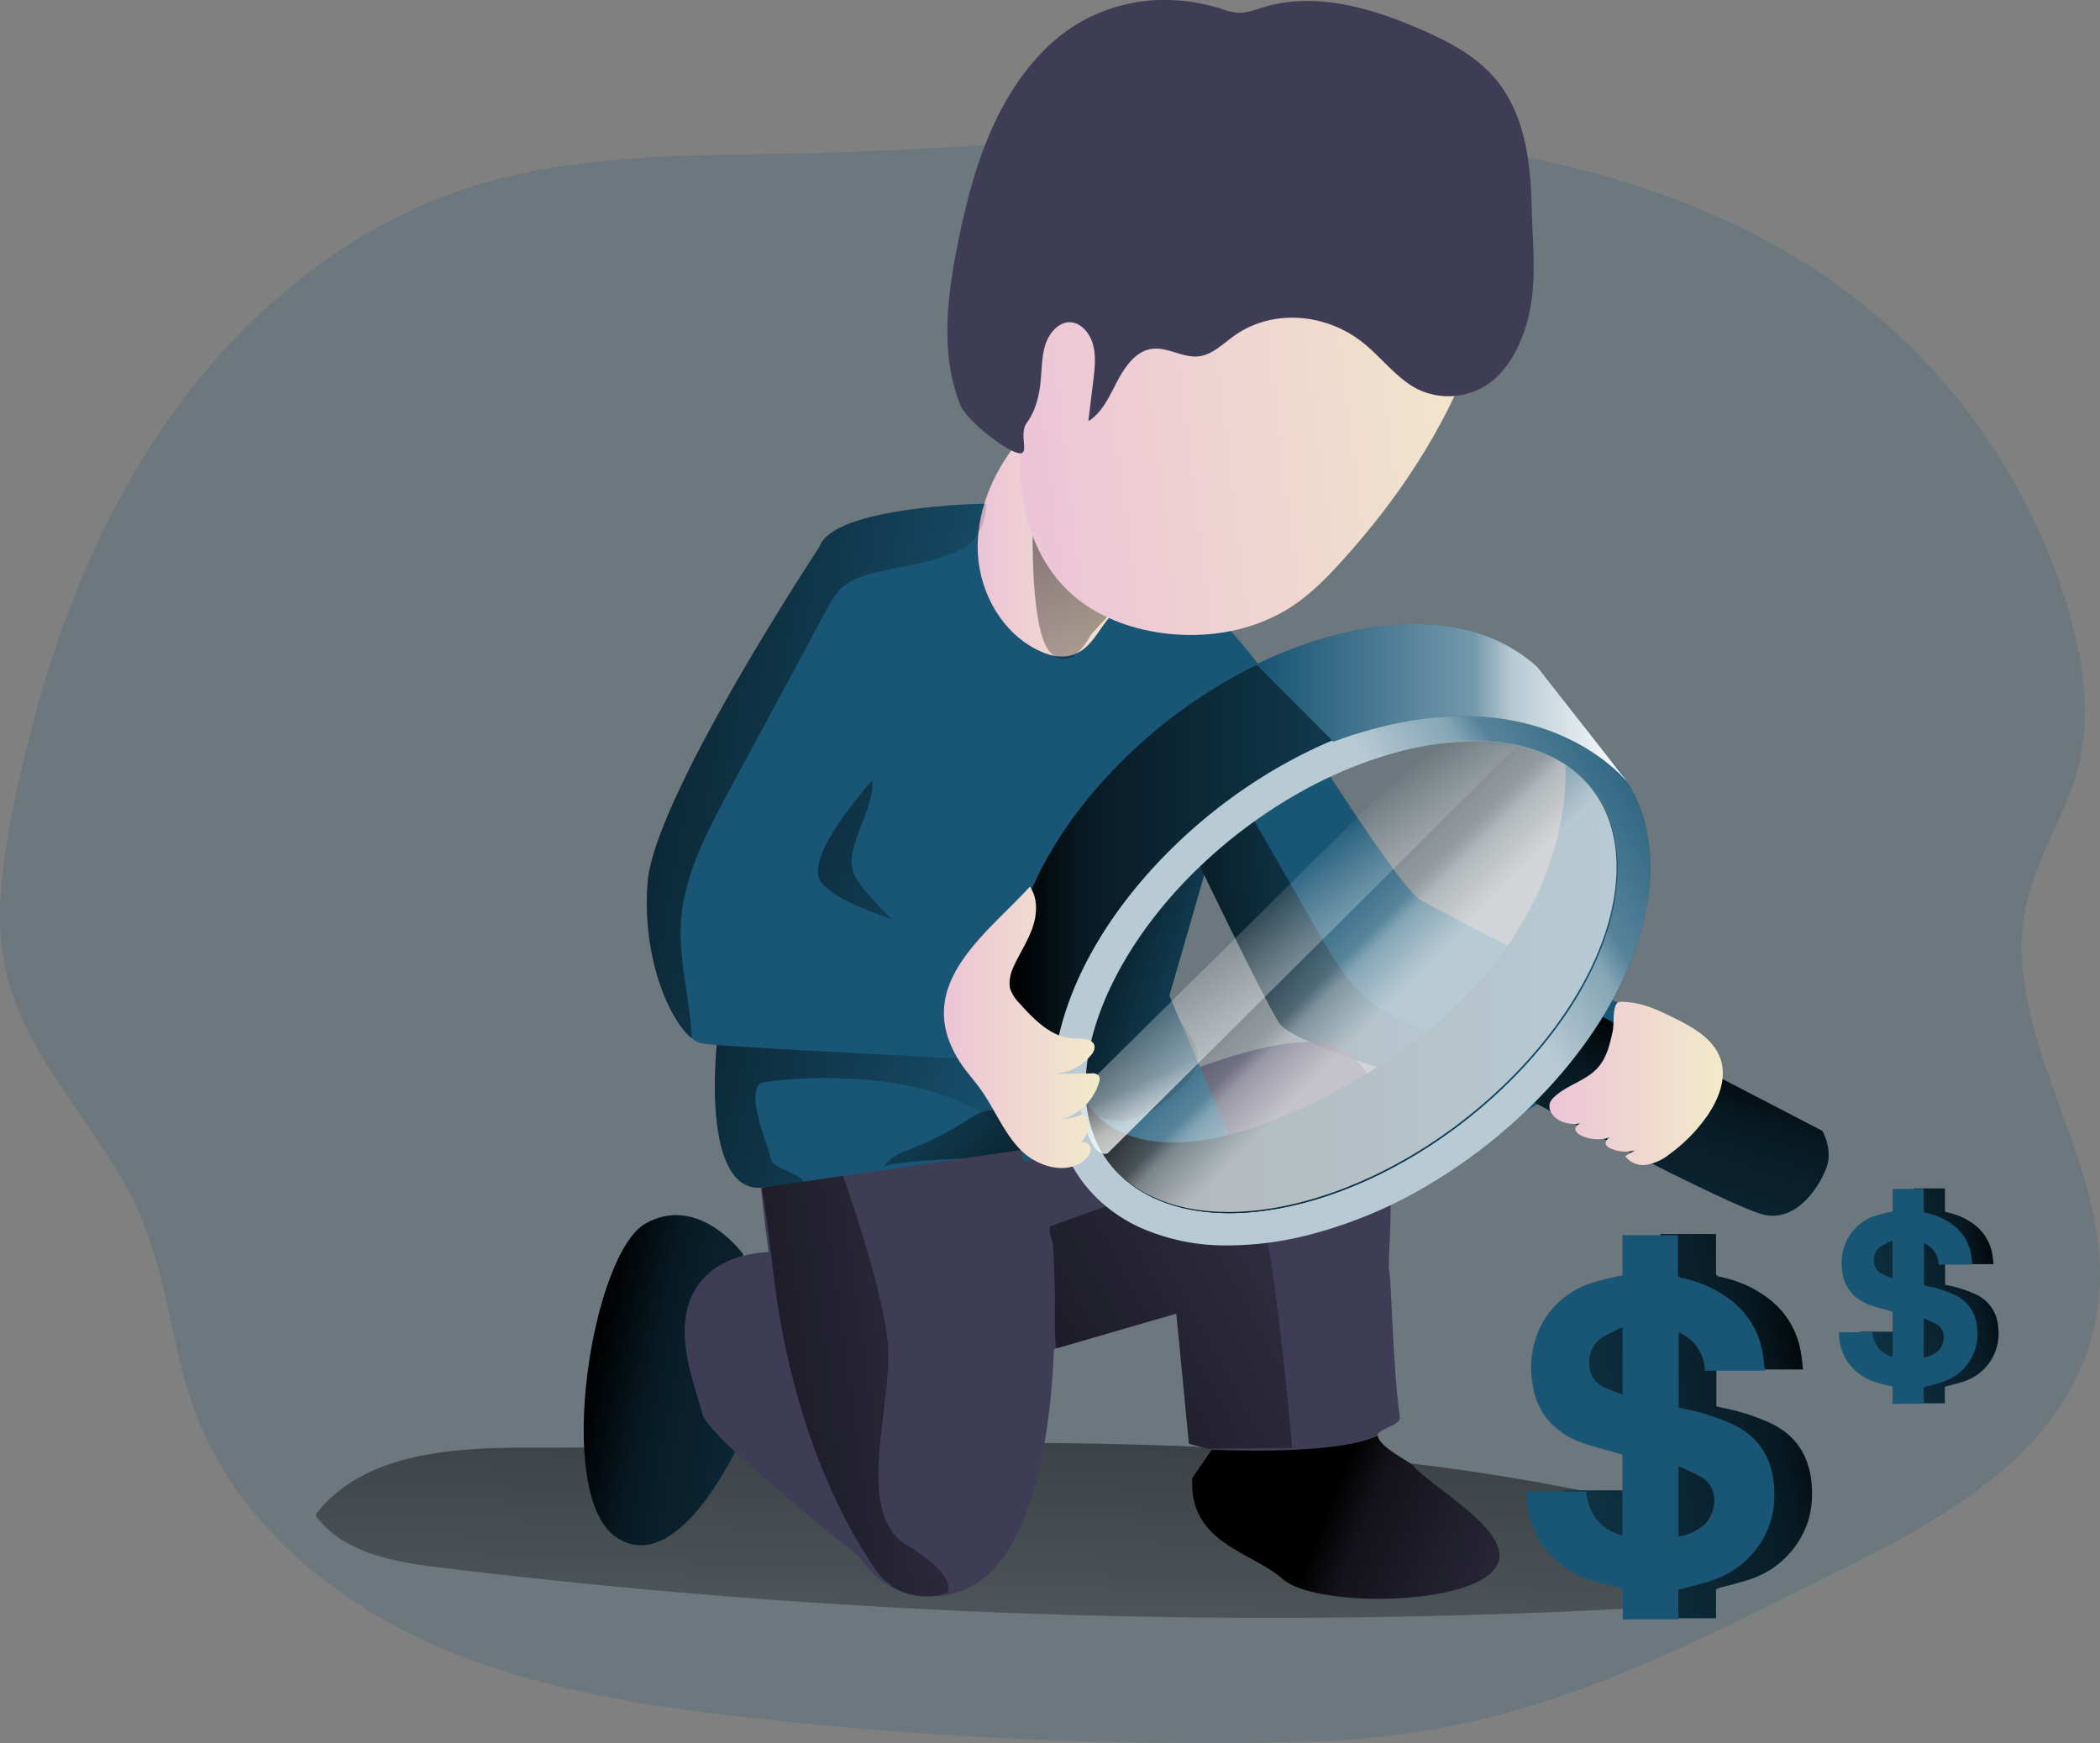
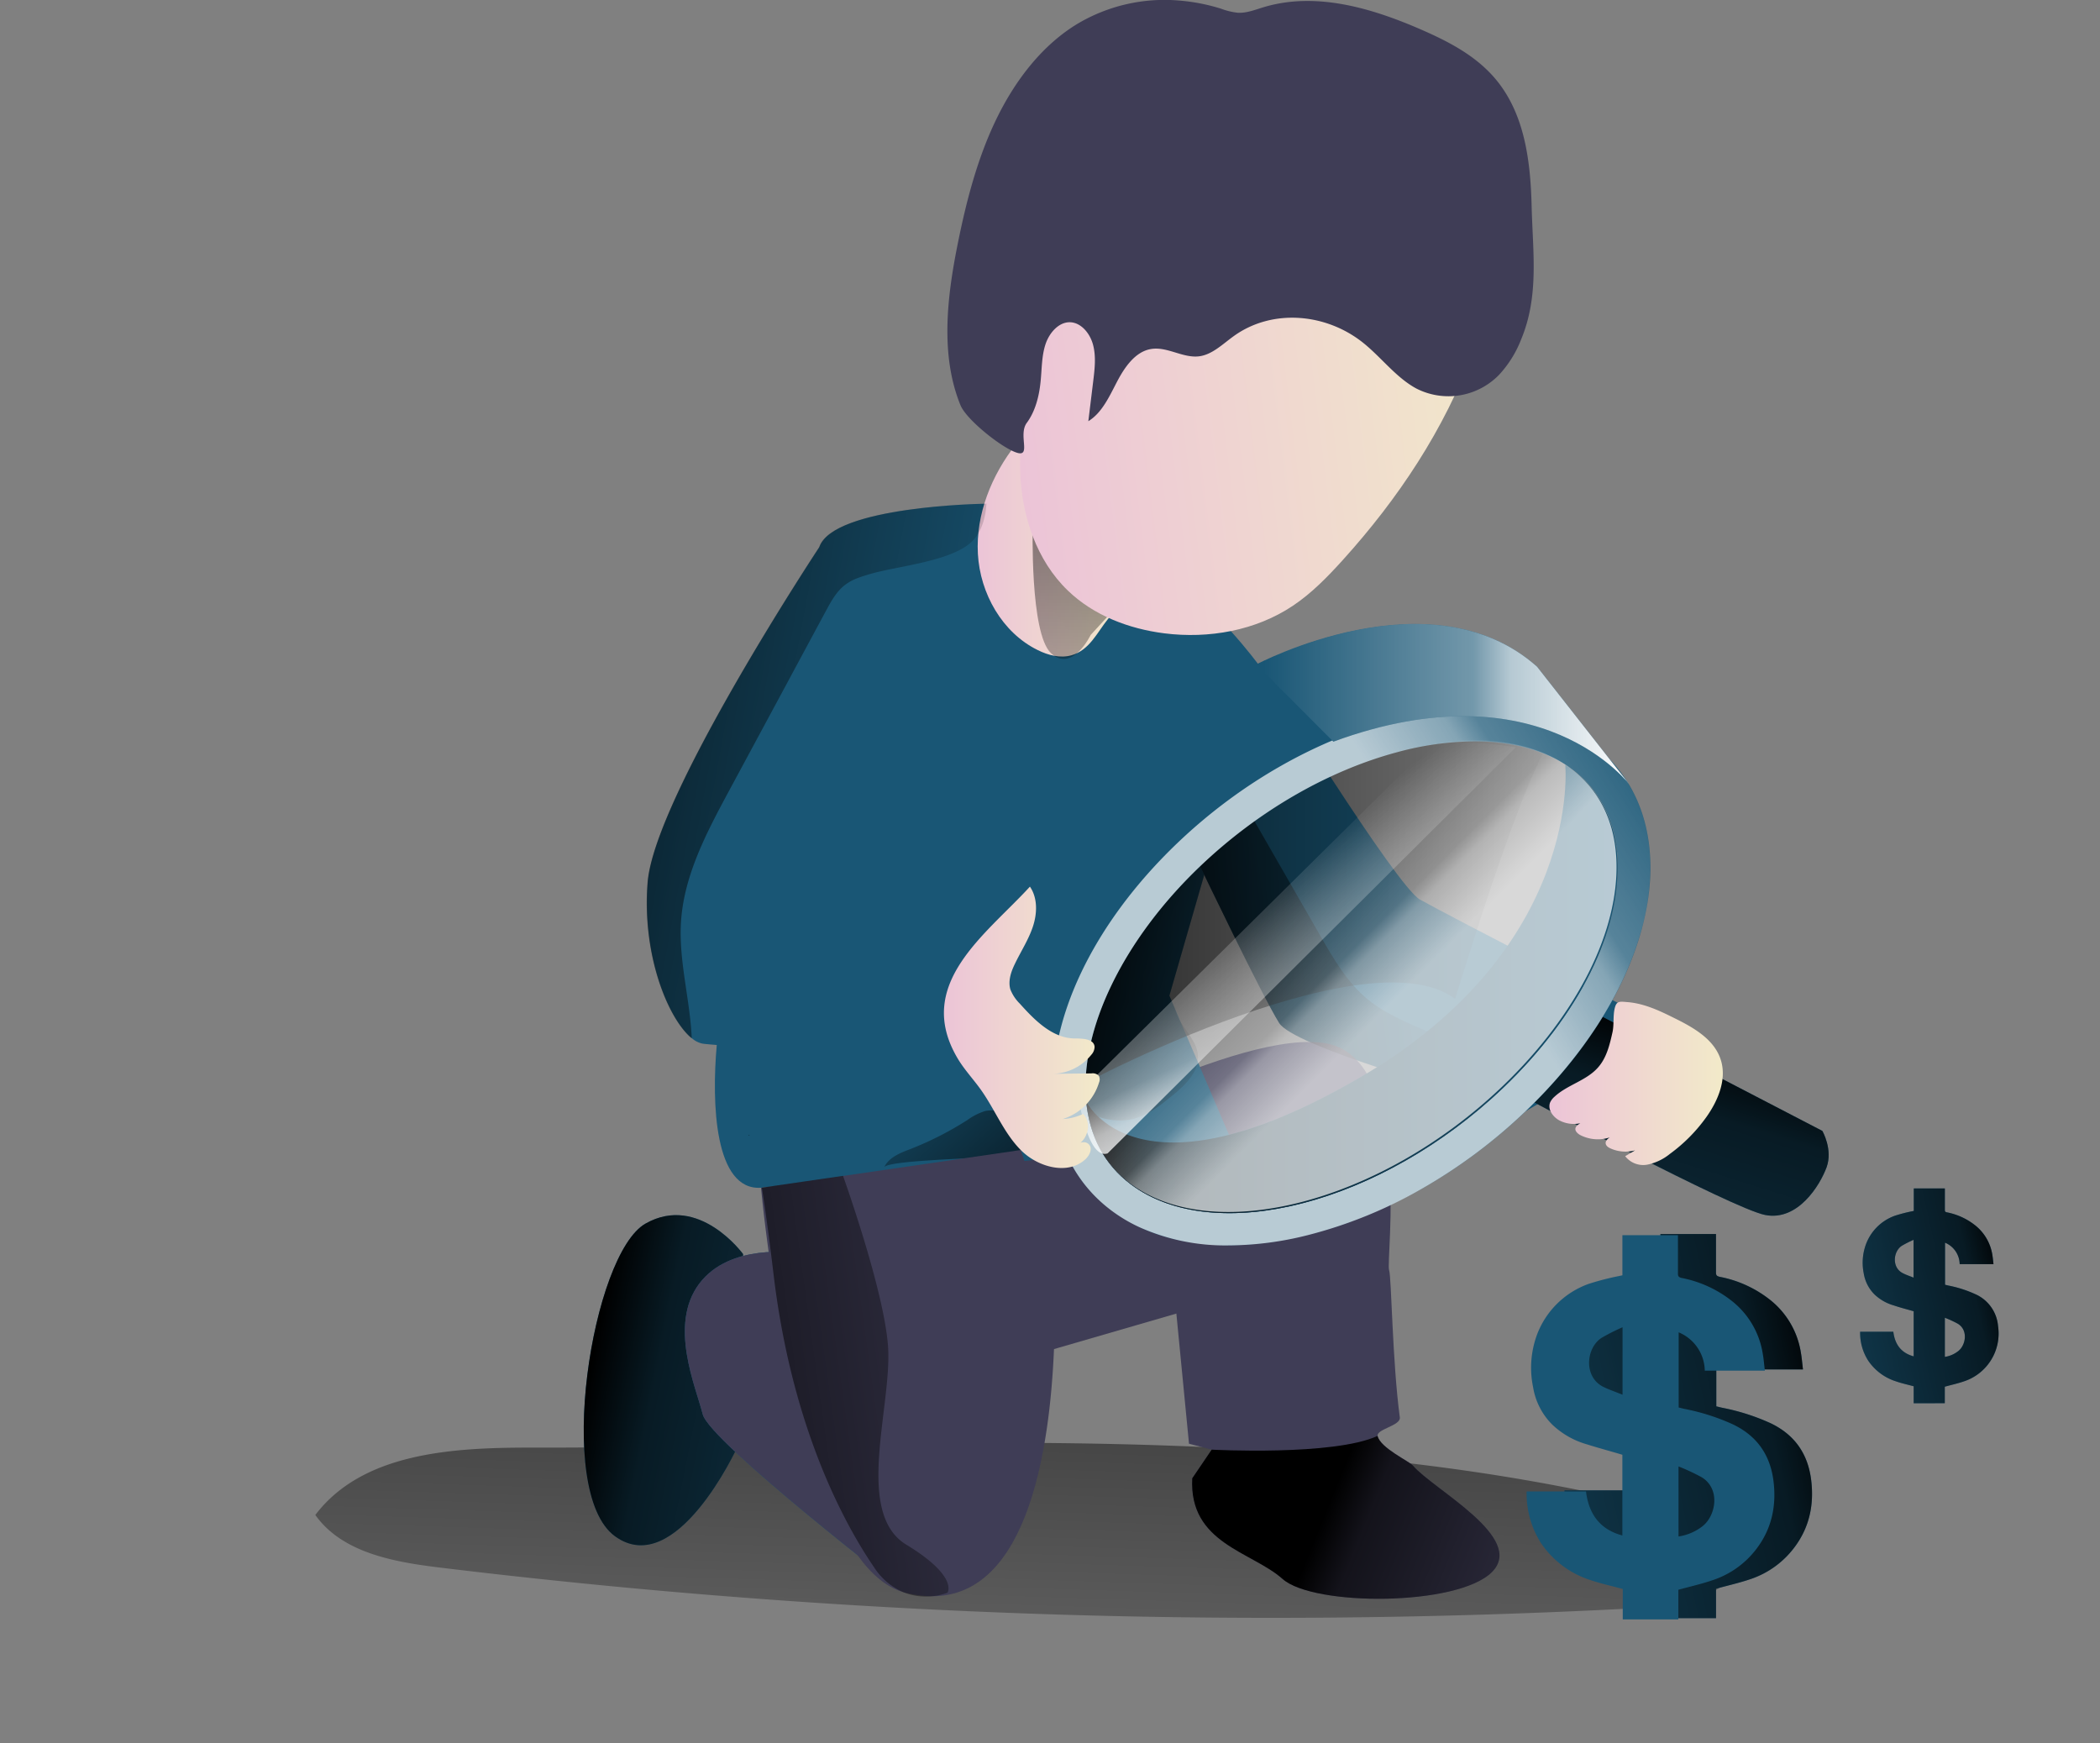
<svg xmlns="http://www.w3.org/2000/svg" xmlns:xlink="http://www.w3.org/1999/xlink" id="Layer_1" data-name="Layer 1" width="586.78" height="487.04" viewBox="0 0 586.78 487.04">
  <rect x="0" y="0" width="586.78" height="487.04" fill="#808080" stroke="none" />
  <defs>
    <linearGradient id="linear-gradient" x1="292.76" y1="377.54" x2="285.08" y2="617.88" gradientUnits="userSpaceOnUse">
      <stop offset="0.01" />
      <stop offset="0.13" stop-opacity="0.69" />
      <stop offset="1" stop-opacity="0" />
    </linearGradient>
    <linearGradient id="linear-gradient-2" x1="164.85" y1="459.98" x2="315.06" y2="490.03" xlink:href="#linear-gradient" />
    <linearGradient id="linear-gradient-3" x1="252.1" y1="493.8" x2="415.74" y2="404.73" xlink:href="#linear-gradient" />
    <linearGradient id="linear-gradient-4" x1="290.8" y1="423.95" x2="241.15" y2="370.26" xlink:href="#linear-gradient" />
    <linearGradient id="linear-gradient-5" x1="302.4" y1="333.51" x2="354.39" y2="349.7" xlink:href="#linear-gradient" />
    <linearGradient id="linear-gradient-6" x1="323.76" y1="348.62" x2="409.84" y2="338.4" xlink:href="#linear-gradient" />
    <linearGradient id="linear-gradient-7" x1="159.17" y1="332.52" x2="298.52" y2="369.59" xlink:href="#linear-gradient" />
    <linearGradient id="linear-gradient-8" x1="479.01" y1="366.35" x2="426.59" y2="532.54" xlink:href="#linear-gradient" />
    <linearGradient id="linear-gradient-9" x1="274.61" y1="230.62" x2="317.94" y2="230.62" gradientUnits="userSpaceOnUse">
      <stop offset="0" stop-color="#ecc4d7" />
      <stop offset="0.42" stop-color="#efd4d1" />
      <stop offset="1" stop-color="#f2eac9" />
    </linearGradient>
    <linearGradient id="linear-gradient-10" x1="308.15" y1="145.86" x2="302.24" y2="331.04" xlink:href="#linear-gradient" />
    <linearGradient id="linear-gradient-11" x1="280.96" y1="194.92" x2="424.41" y2="194.92" gradientTransform="translate(-18.12 36.05) rotate(-6.96)" xlink:href="#linear-gradient-9" />
    <linearGradient id="linear-gradient-12" x1="283.58" y1="319.76" x2="441.2" y2="319.76" xlink:href="#linear-gradient" />
    <linearGradient id="linear-gradient-13" x1="474.86" y1="291.57" x2="409.02" y2="332.8" gradientUnits="userSpaceOnUse">
      <stop offset="0.02" stop-color="#fff" stop-opacity="0" />
      <stop offset="0.58" stop-color="#fff" stop-opacity="0.39" />
      <stop offset="0.68" stop-color="#fff" stop-opacity="0.68" />
      <stop offset="1" stop-color="#fff" />
    </linearGradient>
    <linearGradient id="linear-gradient-14" x1="434.4" y1="381.23" x2="482.78" y2="381.23" xlink:href="#linear-gradient-9" />
    <linearGradient id="linear-gradient-15" x1="210.56" y1="395.72" x2="211.01" y2="395.72" xlink:href="#linear-gradient" />
    <linearGradient id="linear-gradient-16" x1="174.93" y1="476.24" x2="317.69" y2="456.22" xlink:href="#linear-gradient" />
    <linearGradient id="linear-gradient-17" x1="139.35" y1="276.01" x2="290.85" y2="304.13" xlink:href="#linear-gradient" />
    <linearGradient id="linear-gradient-18" x1="371.33" y1="499.35" x2="461.46" y2="535.79" xlink:href="#linear-gradient" />
    <linearGradient id="linear-gradient-19" x1="304.92" y1="354.85" x2="453.47" y2="354.85" xlink:href="#linear-gradient" />
    <linearGradient id="linear-gradient-20" x1="357.51" y1="329.92" x2="388.19" y2="360.61" xlink:href="#linear-gradient-13" />
    <linearGradient id="linear-gradient-21" x1="350.87" y1="310.47" x2="387.8" y2="390.48" xlink:href="#linear-gradient-13" />
    <linearGradient id="linear-gradient-22" x1="352.46" y1="275.45" x2="456.98" y2="275.45" xlink:href="#linear-gradient-13" />
    <linearGradient id="linear-gradient-23" x1="460.49" y1="266.57" x2="460.49" y2="266.57" xlink:href="#linear-gradient" />
    <linearGradient id="linear-gradient-24" x1="265.16" y1="365.54" x2="308.66" y2="365.54" xlink:href="#linear-gradient-9" />
    <linearGradient id="linear-gradient-25" x1="515.64" y1="467.55" x2="356.15" y2="503.03" xlink:href="#linear-gradient" />
    <linearGradient id="linear-gradient-26" x1="564.24" y1="435.31" x2="475.06" y2="455.15" xlink:href="#linear-gradient" />
  </defs>
  <title>Analyze finance</title>
-   <path d="M588.08,438.4c2.33-36.89-28.52-71.62-20.34-107.66,3-13.25,11.1-24.89,14.43-38.07,3.66-14.49,1.31-29.86-2.95-44.19a172.41,172.41,0,0,0-57.75-85.36c-39.62-31.4-91.34-43.76-141.83-46.46s-101,3.39-151.52,4.64c-32,.79-64.7-.27-95.2,9.47-36.16,11.54-66.53,37.81-87.52,69.44S12.17,268.6,4.81,305.84C2,320.25-.18,335.2,3,349.53c5.81,26,27.89,45.19,38.14,69.79,7.14,17.12,8.27,36.22,14.75,53.61,10.9,29.27,36.38,51.34,64.8,64.31s59.79,17.84,90.83,21.3a1137.88,1137.88,0,0,0,155.19,6.63c52-1.34,88.24-17.67,133.58-40.3C537.21,506.46,585.06,486.3,588.08,438.4Z" transform="translate(-1.43 -78.51)" fill="#195675" opacity="0.18" style="isolation: isolate" />
  <g>
    <path d="M475,502.52c4.58,1.23,9.64,3,11.69,7.26,4.8,10-10.43,17.11-21.48,17.73a1927.57,1927.57,0,0,1-340.93-11c-12.87-1.57-27.23-4.12-34.74-14.69C102.71,484.46,127.72,483,149.45,483,258,483.18,369.33,473.69,475,502.52Z" transform="translate(-1.43 -78.51)" fill="url(#linear-gradient)" />
    <path d="M467.29,365.87,427.72,389l-5.57-1.51c-15.69-4.34-59.36-16.86-63.29-23.15-4.8-7.67-22.1-43.8-22.1-43.8l8.07-25,9.55-29.61s37.08,60.08,43.79,63.92S467.29,365.87,467.29,365.87Z" transform="translate(-1.43 -78.51)" fill="#195675" />
    <path d="M209.07,428.93s-12.36-17-27.28-8.52-25.56,75-8.52,87.36,34.09-24.72,34.09-24.72Z" transform="translate(-1.43 -78.51)" fill="#195675" />
    <path d="M209.07,428.93s-12.36-17-27.28-8.52-25.56,75-8.52,87.36,34.09-24.72,34.09-24.72Z" transform="translate(-1.43 -78.51)" fill="url(#linear-gradient-2)" />
    <path d="M254.35,523.53s-54.66-42.18-56.57-49.85-9.59-24.93-1-36.44,26.84-8.63,26.84-8.63S263.93,477.51,254.35,523.53Z" transform="translate(-1.43 -78.51)" fill="#195675" />
    <path d="M254.35,523.53s-54.66-42.18-56.57-49.85-9.59-24.93-1-36.44,26.84-8.63,26.84-8.63S263.93,477.51,254.35,523.53Z" transform="translate(-1.43 -78.51)" fill="#3f3d56" />
    <path d="M418.31,517.78c-9.59,9.6-49.87,9.6-58.5,1.92s-26.21-9.91-25.24-28.13l5.43-8-1-.26-5.34-1.4-3.53-36.36-33.36,9.68-6.28,1.81-3.84-57.24s61.68-34.49,85.66-29.68,16.3,60.4,17.26,63.28c.69,2,.88,25.41,3,41.16.32,2.31-6.59,3.28-6.2,5.18.72,3.34,8.85,7.07,9.91,8.3C402,494.77,427.89,508.19,418.31,517.78Z" transform="translate(-1.43 -78.51)" fill="#3f3d56" />
-     <path d="M362.48,483.05l-23.51.27-5.34-1.4-3.53-36.36-33.36,9.68-.31-.32-1.7-33.66s48.57-18.33,55-15.76S362.48,483.05,362.48,483.05Z" transform="translate(-1.43 -78.51)" fill="url(#linear-gradient-3)" />
    <path d="M336.07,375.11,345.43,397,214.08,410.39c-13,.87-13.84-23.58-12.37-39.89.24-2.62.54-5,.86-7.08,4.29-27.78,12.1-65.26,18.4-93.31,4.49-20,8.24-35.18,9.41-38.7,3.83-11.51,46-12.14,46-12.14.22,0,.45,0,.66,0,43.17-2.65,77.33,46.7,77.33,46.7l-16.46,57-9.74,33.74,1.59,3.7,1.46,3.44Z" transform="translate(-1.43 -78.51)" fill="#195675" />
    <path d="M248.48,404.68c1.28-2.75,4.43-4,7.25-5.07a91.55,91.55,0,0,0,16-8.14,17.12,17.12,0,0,1,5-2.53,9.57,9.57,0,0,1,8.65,2.73c9.54,9.38-3,9.3-10.21,10.23C272.14,402.3,249.35,402.82,248.48,404.68Z" transform="translate(-1.43 -78.51)" fill="url(#linear-gradient-4)" />
    <path d="M337.92,323l-9.74,33.74,1.59,3.7a10.94,10.94,0,0,0,.77,2.14c.22.45.44.88.69,1.3,1.88,3.16,4.68,6,4.93,9.58a7.32,7.32,0,0,1-.09,1.69c-.58,3.85-4,7-7.14,9.55s-6.37,5.16-10.25,6.28c-5.95,1.72-12.48-.43-17.43-4.14S292.63,378,289,372.93c-2.28-3.2-4.67-6.7-4.67-10.63a16.3,16.3,0,0,1,1.34-5.76c4.42-11.4,12.55-20.9,20.53-30.16l29.16-33.84c1-1.2,2.27-2.5,3.86-2.55,2.08-.07,3.52,2,4.55,3.78l1,1.77-8.07,25S337.18,321.45,337.92,323Z" transform="translate(-1.43 -78.51)" fill="url(#linear-gradient-5)" />
    <path d="M422.15,387.52c-15.69-4.34-59.36-16.86-63.29-23.15-4.8-7.67-22.1-43.8-22.1-43.8l8.07-25,25.61,44.57c3.72,6.47,7.57,13.11,13.38,17.8,3.93,3.17,8.57,5.29,13.17,7.39S432.12,378,422.15,387.52Z" transform="translate(-1.43 -78.51)" fill="url(#linear-gradient-6)" />
    <path d="M328.18,356.7,345.43,397,225.87,409.19a11.91,11.91,0,0,0,.58-6.91c-1.2-5.29-5.8-11.29-2.1-15.26a8.32,8.32,0,0,1,3.4-2,29.33,29.33,0,0,1,25.92,3.28c5.3,3.6,9.33,8.91,14.88,12.11s13.89,3.33,17.19-2.16c-7.17-11.58-.82-28-8.06-39.52-3.16-5-8.41-8.25-13.25-11.7a115.94,115.94,0,0,1-21-19.34c-1.79-2.12-3.57-4.43-3.94-7.17a15.66,15.66,0,0,1,1-6.67c2.49-8.29,9.53-19.09-.46-23.5-7.5-3.31-18.81,3.21-23.74,8.38-.7.73-1.36,1.47-2,2.25,7.08-33.85,14.38-64.41,16.11-69.59,3.83-11.51,46-12.14,46-12.14,43.48-3.19,78,46.66,78,46.66Z" transform="translate(-1.43 -78.51)" fill="none" />
-     <path d="M285.74,398.27c-18.93-24.63-71.09-17.93-72-17-3.7,4,2,16.12,3.19,21.41.52,2.32,9.77,4.27,8.92,6.47l-11.79,1.2c-15,1-13.82-32.08-11.51-47,2.84-18.4,7.23-41.07,11.7-62.42.63-.78,1.29-1.52,2-2.25,4.93-5.17,16.24-11.69,23.74-8.38,10,4.41,2.95,15.21.46,23.5a15.66,15.66,0,0,0-1,6.67c.37,2.74,2.15,5,3.94,7.17a115.94,115.94,0,0,0,21,19.34c4.84,3.45,10.09,6.68,13.25,11.7C284.92,370.27,278.57,386.69,285.74,398.27Z" transform="translate(-1.43 -78.51)" fill="url(#linear-gradient-7)" />
    <path d="M443.87,359.86l66.76,34.65s3,5.2,1.18,10.17-8,15.11-17.15,13.32-66.58-32.54-66.58-32.54Z" transform="translate(-1.43 -78.51)" fill="#195675" />
    <path d="M443.87,359.86l66.76,34.65s3,5.2,1.18,10.17-8,15.11-17.15,13.32-66.58-32.54-66.58-32.54Z" transform="translate(-1.43 -78.51)" fill="url(#linear-gradient-8)" />
    <path d="M300.8,261.61c-3.12.88-6.48,0-9.4-1.45-9.94-4.87-16.12-15.84-16.73-26.89s3.82-22,10.68-30.69c1.29-1.64,3-3.35,5-3.3s3.56,1.66,4.84,3.19c7.8,9.31,20.71,24.66,22.55,37.07.94,6.41-2.54,6.92-6.72,11.94C308,255.2,305.89,260.17,300.8,261.61Z" transform="translate(-1.43 -78.51)" fill="url(#linear-gradient-9)" />
    <path d="M290,225.23s-.86,30.26,5.11,35.8,11.08-5.11,11.08-5.11l14.49-15.77Z" transform="translate(-1.43 -78.51)" fill="url(#linear-gradient-10)" />
    <path d="M376.56,235.07c-4.21,4.65-8.62,9.18-13.83,12.67-10.43,7-23.58,9.3-36,7.73-9.91-1.26-19.73-5-26.92-11.94-8.76-8.42-12.88-20.83-13.31-33s2.52-24.15,6.14-35.75c2.68-8.6,5.81-17.18,10.8-24.68,14.63-22,42.87-31.1,69.29-31.9,13.11-.4,27,1.11,37.62,8.81,7.73,5.6,14.17,16.56,12.78,26.41-1.1,7.79-7.32,15.86-10.06,23.28C405,198.55,392.12,217.87,376.56,235.07Z" transform="translate(-1.43 -78.51)" fill="url(#linear-gradient-11)" />
    <path d="M426.45,173.39a31,31,0,0,1-6.19,9.89,19.72,19.72,0,0,1-23.06,3.8c-5.57-3-9.62-8.48-14.58-12.54-10.38-8.51-25.57-9.93-36.41-2.15-3.09,2.21-6,5.17-9.65,5.67-4.6.62-9.09-2.87-13.66-2-4.26.77-7.21,5-9.37,9.14s-4.2,8.68-8,11l1.38-11.3c.41-3.37.81-6.86-.08-10.12s-3.44-6.22-6.52-6.23-5.7,2.95-6.76,6.19-1,6.76-1.34,10.19c-.4,4.2-1.46,8.46-3.88,11.74s1.19,9.37-2.54,8.4c-4-1.06-14.34-9.22-16-13.37-5.64-13.88-3.77-30-.8-44.82,2.42-12.1,5.54-24.14,10.83-35.07S292.75,91,302.62,85.09a47.58,47.58,0,0,1,28.27-6.43,53.41,53.41,0,0,1,11.72,2.28,19.18,19.18,0,0,0,4.67,1.13c2.42.14,4.76-.8,7.1-1.51,14.67-4.47,30.33.16,44.48,6.36,7.59,3.34,15.24,7.31,20.72,14,7.91,9.66,9.51,22.71,9.82,35.21C429.71,149,431.54,161.18,426.45,173.39Z" transform="translate(-1.43 -78.51)" fill="#3f3d56" />
    <path d="M441.2,288.36c-25.73-16.5-73.05-4-107.57,28.93-23.43,22.36-35.12,48.57-33.23,69.26-.82-.51-1.61-1.07-2.38-1.64C272.9,366,281.4,323.13,317,289.16s84.83-46.2,110-27.29C435.55,268.33,440.22,277.6,441.2,288.36Z" transform="translate(-1.43 -78.51)" fill="#195675" />
-     <path d="M441.2,288.36c-25.73-16.5-73.05-4-107.57,28.93-23.43,22.36-35.12,48.57-33.23,69.26-.82-.51-1.61-1.07-2.38-1.64C272.9,366,281.4,323.13,317,289.16s84.83-46.2,110-27.29C435.55,268.33,440.22,277.6,441.2,288.36Z" transform="translate(-1.43 -78.51)" fill="url(#linear-gradient-12)" />
+     <path d="M441.2,288.36c-25.73-16.5-73.05-4-107.57,28.93-23.43,22.36-35.12,48.57-33.23,69.26-.82-.51-1.61-1.07-2.38-1.64s84.83-46.2,110-27.29C435.55,268.33,440.22,277.6,441.2,288.36Z" transform="translate(-1.43 -78.51)" fill="url(#linear-gradient-12)" />
    <path d="M344.79,426.48c-12.94,0-24.24-3.32-32.88-9.83-9.35-7-14.89-17.29-16-29.68-2.11-23,10.83-50.27,34.61-73,35.86-34.22,85.57-47.16,113.16-29.46.86.53,1.74,1.14,2.65,1.83,9.8,7.37,15.39,18.22,16.16,31.39,1.33,22.6-11.66,49.24-34.74,71.27h0c-17.78,17-39.42,29.25-60.94,34.59A91.69,91.69,0,0,1,344.79,426.48Zm68.62-140.85a83.91,83.91,0,0,0-21.53,3c-19.43,5.19-39,16.52-55.12,31.9-21.46,20.49-33.66,45.61-31.84,65.57.91,9.91,5.1,17.73,12.45,23.25,23.38,17.61,70.07,5.53,104.08-26.93,21.17-20.21,33.12-44.2,31.95-64.17-.62-10.42-4.95-19-12.55-24.66-.71-.53-1.38-1-2.05-1.42C432,287.84,423.3,285.63,413.41,285.63Z" transform="translate(-1.43 -78.51)" fill="#195675" />
    <g opacity="0.69" style="isolation: isolate">
      <path d="M462.46,317.76c-.77-13.17-6.35-24-16.16-31.4-.92-.68-1.79-1.29-2.64-1.82-27.6-17.7-77.31-4.76-113.17,29.46-23.78,22.7-36.72,50-34.61,73,1.14,12.39,6.68,22.66,16,29.68a43,43,0,0,0,7.77,4.66,58.54,58.54,0,0,0,25.12,5.16,91.51,91.51,0,0,0,22-2.85,126.6,126.6,0,0,0,31.88-12.94A148,148,0,0,0,427.72,389c16-15.31,27.21-32.84,32.07-49.71A64.16,64.16,0,0,0,462.46,317.76Zm-41,64.7c-34,32.46-80.69,44.54-104.09,26.93-7.34-5.52-11.52-13.34-12.44-23.26-1.83-19.94,10.38-45.07,31.84-65.56,16.12-15.37,35.69-26.71,55.12-31.9a83.9,83.9,0,0,1,21.52-3c9.89,0,18.58,2.21,25.4,6.58.67.42,1.34.89,2,1.42,7.61,5.71,11.94,14.25,12.56,24.67C454.56,338.26,442.62,362.25,421.45,382.46Z" transform="translate(-1.43 -78.51)" fill="url(#linear-gradient-13)" />
    </g>
    <path d="M452,366.9c-.78,3.48-1.63,7.12-4,9.82-3.23,3.74-8.61,4.88-12.22,8.24a4.87,4.87,0,0,0-1.21,1.58c-.77,1.9.72,4,2.51,5a8.75,8.75,0,0,0,9.89-1.17,35.09,35.09,0,0,0-4.06,2.05c-.59.35-1.23.81-1.29,1.5s.68,1.39,1.38,1.76A10.81,10.81,0,0,0,455.21,394l-3.64,2.11c-.75.44-1.6,1.08-1.48,1.93.09.64.7,1.06,1.29,1.34A10.27,10.27,0,0,0,463,397.17l-7.46,4.4a6.35,6.35,0,0,0,6.21,2.36,14.64,14.64,0,0,0,6.28-3,45.31,45.31,0,0,0,10.14-10.22c3.38-4.73,5.89-10.79,4-16.3-1.93-5.68-7.77-8.91-13.15-11.55-4-2-8.22-3.95-12.72-4.33-2.35-.2-3.18-.39-3.69,1.73S452.46,364.76,452,366.9Z" transform="translate(-1.43 -78.51)" fill="url(#linear-gradient-14)" />
    <path d="M271.6,341.36,269,374.23s-51.54-2.51-67.28-3.73c-1.86-.15-3.22-.27-3.93-.37a6.45,6.45,0,0,1-3-1.49c-6.43-5.17-14-22.95-12.35-43.58,1.91-24,47.94-93.65,47.94-93.65a61.33,61.33,0,0,1,10.9,8.55c22.72,22.6,9.23,50.58,9.23,50.58s-24,24.93-20.13,33.56S271.6,341.36,271.6,341.36Z" transform="translate(-1.43 -78.51)" fill="#195675" />
    <path d="M261.74,524.53a31.24,31.24,0,0,1-7.39-1l-.49-.14c-30.53-8.72-39.78-113-39.78-113l.22,0,22.69-3.3,49.63-7.24,9,25.93S303.32,524.72,261.74,524.53Z" transform="translate(-1.43 -78.51)" fill="#3f3d56" />
    <path d="M211,395.85l-.45-.16S210.69,395.41,211,395.85Z" transform="translate(-1.43 -78.51)" fill="url(#linear-gradient-15)" />
    <path d="M266.17,523.54a16.15,16.15,0,0,1-4.43,1,16.69,16.69,0,0,1-7.88-1.13,18.31,18.31,0,0,1-8.15-6.9c-8.31-12.14-23-39-28.12-81.82-1.29-10.82-2.38-18.65-3.29-24.33l22.69-3.3c2.78,7.91,11.49,33.52,12.56,47.45,1.28,16.62-9.58,46.67,5.12,55.61S266.17,523.54,266.17,523.54Z" transform="translate(-1.43 -78.51)" fill="url(#linear-gradient-16)" />
    <path d="M285.74,398.27c-3.3,5.49-11.64,5.35-17.19,2.16s-9.58-8.51-14.88-12.11A29.33,29.33,0,0,0,227.75,385a8.32,8.32,0,0,0-3.4,2c-3.7,4,.9,10,2.1,15.26a11.91,11.91,0,0,1-.58,6.91,14.73,14.73,0,0,1-7.56,8.09c-5.62,2.52-12.41,1.49-17.67-1.71-9.06-5.52-13.52-16.61-13.84-27.23s2.86-21,6-31.11q4.51-14.52,9-29.05c3-9.58,6.14-19.48,12.42-27.18.63-.78,1.29-1.52,2-2.25,4.93-5.17,16.24-11.69,23.74-8.38,10,4.41,2.95,15.21.46,23.5a15.66,15.66,0,0,0-1,6.67c.37,2.74,2.15,5,3.94,7.17a115.94,115.94,0,0,0,21,19.34c4.84,3.45,10.09,6.68,13.25,11.7C284.92,370.27,278.57,386.69,285.74,398.27Z" transform="translate(-1.43 -78.51)" fill="none" />
    <path d="M277.05,219.23c-.18,4-1.47,8-3.85,10.41-5.68,5.73-20.81,7-28.39,9.19-1.18.34-2.37.69-3.53,1.13a14.1,14.1,0,0,0-3.75,2c-2.36,1.81-3.84,4.52-5.26,7.14q-5.66,10.5-11.3,21L205,299.74c-6.15,11.44-12.44,23.33-13.28,36.29-.7,10.91,2.53,21.71,3,32.61-6.43-5.17-14-22.95-12.35-43.58,1.91-24,47.94-93.65,47.94-93.65,3.83-11.51,46-12.14,46-12.14C276.61,219.26,276.84,219.23,277.05,219.23Z" transform="translate(-1.43 -78.51)" fill="url(#linear-gradient-17)" />
    <path d="M418.31,517.78c-9.59,9.6-49.87,9.6-58.5,1.92s-26.21-9.91-25.24-28.13l5.43-8s34,1.82,46.34-3.83c.72,3.34,8.85,7.07,9.91,8.3C402,494.77,427.89,508.19,418.31,517.78Z" transform="translate(-1.43 -78.51)" fill="url(#linear-gradient-18)" />
    <path d="M421.45,382.46c-34,32.46-80.69,44.54-104.09,26.93-7.34-5.52-11.52-13.34-12.44-23.26,0,0,13.67,30,76.31-6.42s57.57-87.5,57.57-87.5c.67.42,1.34.89,2,1.42,7.61,5.71,11.94,14.25,12.56,24.67C454.56,338.26,442.62,362.25,421.45,382.46Z" transform="translate(-1.43 -78.51)" fill="#195675" />
    <path d="M421.45,382.46c-34,32.46-80.69,44.54-104.09,26.93-7.34-5.52-11.52-13.34-12.44-23.26,0,0,13.67,30,76.31-6.42s57.57-87.5,57.57-87.5c.67.42,1.34.89,2,1.42,7.61,5.71,11.94,14.25,12.56,24.67C454.56,338.26,442.62,362.25,421.45,382.46Z" transform="translate(-1.43 -78.51)" fill="url(#linear-gradient-19)" />
    <g opacity="0.69" style="isolation: isolate">
      <path d="M421.14,382.15c-34,32.45-80.7,44.53-104.1,26.92-7.34-5.52-11.52-13.34-12.44-23.26-1.82-19.94,10.38-45.07,31.84-65.56,16.12-15.37,35.69-26.71,55.13-31.9a83.78,83.78,0,0,1,21.52-3c9.88,0,18.57,2.21,25.39,6.58.67.42,1.34.89,2,1.42,7.61,5.71,11.94,14.25,12.56,24.67C454.25,337.94,442.31,361.93,421.14,382.15Z" transform="translate(-1.43 -78.51)" fill="url(#linear-gradient-20)" />
    </g>
    <path d="M401.68,286.17l-99.07,98s2.55,18.53,8.31,16.62L425,287.29A111.7,111.7,0,0,0,401.68,286.17Z" transform="translate(-1.43 -78.51)" fill="url(#linear-gradient-21)" />
    <path d="M430.93,264.81,457,298.05s-24.77-33.72-83-12.3l-21.53-21.58S401.21,238.29,430.93,264.81Z" transform="translate(-1.43 -78.51)" fill="#195675" />
    <path d="M430.93,264.81,457,298.05s-24.77-33.72-83-12.3l-21.53-21.58S401.21,238.29,430.93,264.81Z" transform="translate(-1.43 -78.51)" fill="url(#linear-gradient-22)" />
    <path d="M460.49,266.57" transform="translate(-1.43 -78.51)" fill="url(#linear-gradient-23)" />
    <path d="M289.21,326.25c2.18,3.17,2.05,7.45.85,11.11s-3.34,6.91-5,10.37c-1.11,2.24-2,4.82-1.32,7.22a11.43,11.43,0,0,0,2.65,4c4.16,4.64,9.08,9.64,15.31,9.73,2.24,0,5.42.1,5.58,2.33a3.36,3.36,0,0,1-.93,2.24,14.23,14.23,0,0,1-10.53,5.3l10.56-.11a2.4,2.4,0,0,1,2.08.66,2.21,2.21,0,0,1,.06,1.9,15.38,15.38,0,0,1-10.16,10.19,14.91,14.91,0,0,0,5.68-1.42c2.83,2.67,1.05,8.38-2.8,9,1.36-.86,3.29-1.69,4.42-.53s.27,3-.87,4.12c-4.91,4.64-13.37,2.3-18.13-2.5s-7.24-11.37-11.17-16.88c-2.1-2.94-4.61-5.59-6.46-8.7C256.68,353.52,276.94,339.68,289.21,326.25Z" transform="translate(-1.43 -78.51)" fill="url(#linear-gradient-24)" />
  </g>
  <g>
    <path d="M465.41,530.67v-8.49c-3.1-.84-6.11-1.48-9-2.48a26.17,26.17,0,0,1-13.83-10.37,25.77,25.77,0,0,1-4-14.4h16.59c.77,6.18,3.77,10.59,10.17,12.3V484.71c-3.33-1-6.65-1.88-9.94-2.92a23.21,23.21,0,0,1-9.64-5.5,19.07,19.07,0,0,1-5.37-10.45,26.83,26.83,0,0,1,1.05-14.45A24,24,0,0,1,456,437a74.27,74.27,0,0,1,8.39-2.17c.31-.08.62-.13,1-.2V423.32h15.52v1.1c0,3.21,0,6.43,0,9.65,0,.79.24,1,1,1.2A32.51,32.51,0,0,1,496.38,442a23.42,23.42,0,0,1,8.24,14.42c.27,1.53.39,3.09.59,4.73H488.33A11.82,11.82,0,0,0,481,450.47v21c.56.13,1.18.3,1.82.43a60.36,60.36,0,0,1,13.23,4.23c6.81,3.21,10.57,8.59,11.46,16,.8,6.62-.4,12.81-4.37,18.31a25.41,25.41,0,0,1-12.52,9.28c-3.11,1.07-6.35,1.79-9.7,2.71v8.23ZM481,487.94V507.5a14.25,14.25,0,0,0,6.86-3c3.61-3,4.88-10.32-.4-13.55A58.38,58.38,0,0,0,481,487.94Zm-15.64-20V449a56.33,56.33,0,0,0-5.92,3c-4.31,2.88-5,10.85.51,13.64C461.63,466.52,463.46,467.13,465.35,467.9Z" transform="translate(-1.43 -78.51)" fill="#195675" />
    <path d="M465.41,530.67v-8.49c-3.1-.84-6.11-1.48-9-2.48a26.17,26.17,0,0,1-13.83-10.37,25.77,25.77,0,0,1-4-14.4h16.59c.77,6.18,3.77,10.59,10.17,12.3V484.71c-3.33-1-6.65-1.88-9.94-2.92a23.21,23.21,0,0,1-9.64-5.5,19.07,19.07,0,0,1-5.37-10.45,26.83,26.83,0,0,1,1.05-14.45A24,24,0,0,1,456,437a74.27,74.27,0,0,1,8.39-2.17c.31-.08.62-.13,1-.2V423.32h15.52v1.1c0,3.21,0,6.43,0,9.65,0,.79.24,1,1,1.2A32.51,32.51,0,0,1,496.38,442a23.42,23.42,0,0,1,8.24,14.42c.27,1.53.39,3.09.59,4.73H488.33A11.82,11.82,0,0,0,481,450.47v21c.56.13,1.18.3,1.82.43a60.36,60.36,0,0,1,13.23,4.23c6.81,3.21,10.57,8.59,11.46,16,.8,6.62-.4,12.81-4.37,18.31a25.41,25.41,0,0,1-12.52,9.28c-3.11,1.07-6.35,1.79-9.7,2.71v8.23ZM481,487.94V507.5a14.25,14.25,0,0,0,6.86-3c3.61-3,4.88-10.32-.4-13.55A58.38,58.38,0,0,0,481,487.94Zm-15.64-20V449a56.33,56.33,0,0,0-5.92,3c-4.31,2.88-5,10.85.51,13.64C461.63,466.52,463.46,467.13,465.35,467.9Z" transform="translate(-1.43 -78.51)" fill="url(#linear-gradient-25)" />
    <path d="M454.86,531V522.5c-3.09-.84-6.1-1.49-9-2.48A26.21,26.21,0,0,1,432,509.65a25.68,25.68,0,0,1-4-14.4h16.59c.76,6.17,3.76,10.59,10.16,12.3V485c-3.32-1-6.65-1.88-9.93-2.92a23.25,23.25,0,0,1-9.65-5.5,19.06,19.06,0,0,1-5.36-10.45,26.73,26.73,0,0,1,1-14.45,24.06,24.06,0,0,1,14.56-14.44,74.27,74.27,0,0,1,8.39-2.17c.31-.08.62-.13,1-.21V423.64h15.52v1.1c0,3.21,0,6.43,0,9.65,0,.79.25,1,1,1.2a32.59,32.59,0,0,1,14.47,6.76,23.41,23.41,0,0,1,8.23,14.42c.27,1.53.39,3.09.59,4.73H477.78a11.81,11.81,0,0,0-7.3-10.71v21c.55.13,1.18.3,1.81.43a60.36,60.36,0,0,1,13.23,4.23c6.82,3.21,10.57,8.59,11.47,16,.8,6.62-.41,12.81-4.38,18.31A25.27,25.27,0,0,1,480.1,520c-3.12,1.08-6.36,1.8-9.71,2.72V531Zm15.58-42.73v19.56a14.28,14.28,0,0,0,6.87-3c3.6-3,4.87-10.32-.4-13.55A58.56,58.56,0,0,0,470.44,488.26Zm-15.64-20v-18.9a56.33,56.33,0,0,0-5.92,3c-4.31,2.88-5,10.85.51,13.64C451.09,466.84,452.91,467.45,454.8,468.22Z" transform="translate(-1.43 -78.51)" fill="#195675" />
  </g>
  <g>
    <path d="M536.15,470.61v-4.75c-1.73-.47-3.41-.83-5-1.39a14.69,14.69,0,0,1-7.73-5.8,14.3,14.3,0,0,1-2.23-8.05h9.27c.43,3.45,2.11,5.92,5.69,6.88V444.9c-1.86-.54-3.72-1-5.56-1.63a13,13,0,0,1-5.39-3.07,10.65,10.65,0,0,1-3-5.85,15,15,0,0,1,.58-8.08,13.43,13.43,0,0,1,8.15-8.07,43,43,0,0,1,4.69-1.22l.56-.11v-6.29h8.68v.61c0,1.8,0,3.6,0,5.4,0,.44.14.58.56.67a18.28,18.28,0,0,1,8.09,3.78,13.11,13.11,0,0,1,4.61,8.06c.15.86.21,1.73.33,2.64H549a6.6,6.6,0,0,0-4.09-6v11.75c.31.08.66.17,1,.24a33.42,33.42,0,0,1,7.4,2.37,10.7,10.7,0,0,1,6.41,8.94,14.06,14.06,0,0,1-9.45,15.42c-1.74.61-3.55,1-5.43,1.52v4.61Zm8.71-23.9v10.94a7.93,7.93,0,0,0,3.84-1.7c2-1.65,2.73-5.77-.22-7.57A31,31,0,0,0,544.86,446.71Zm-8.74-11.2V424.94a31,31,0,0,0-3.31,1.68c-2.41,1.61-2.8,6.07.28,7.63C534,434.73,535.06,435.07,536.12,435.51Z" transform="translate(-1.43 -78.51)" fill="#195675" />
    <path d="M536.15,470.61v-4.75c-1.73-.47-3.41-.83-5-1.39a14.69,14.69,0,0,1-7.73-5.8,14.3,14.3,0,0,1-2.23-8.05h9.27c.43,3.45,2.11,5.92,5.69,6.88V444.9c-1.86-.54-3.72-1-5.56-1.63a13,13,0,0,1-5.39-3.07,10.65,10.65,0,0,1-3-5.85,15,15,0,0,1,.58-8.08,13.43,13.43,0,0,1,8.15-8.07,43,43,0,0,1,4.69-1.22l.56-.11v-6.29h8.68v.61c0,1.8,0,3.6,0,5.4,0,.44.14.58.56.67a18.28,18.28,0,0,1,8.09,3.78,13.11,13.11,0,0,1,4.61,8.06c.15.86.21,1.73.33,2.64H549a6.6,6.6,0,0,0-4.09-6v11.75c.31.08.66.17,1,.24a33.42,33.42,0,0,1,7.4,2.37,10.7,10.7,0,0,1,6.41,8.94,14.06,14.06,0,0,1-9.45,15.42c-1.74.61-3.55,1-5.43,1.52v4.61Zm8.71-23.9v10.94a7.93,7.93,0,0,0,3.84-1.7c2-1.65,2.73-5.77-.22-7.57A31,31,0,0,0,544.86,446.71Zm-8.74-11.2V424.94a31,31,0,0,0-3.31,1.68c-2.41,1.61-2.8,6.07.28,7.63C534,434.73,535.06,435.07,536.12,435.51Z" transform="translate(-1.43 -78.51)" fill="url(#linear-gradient-26)" />
-     <path d="M530.26,470.79V466c-1.74-.47-3.42-.83-5-1.39a14.69,14.69,0,0,1-7.73-5.8,14.38,14.38,0,0,1-2.23-8.05h9.28c.42,3.45,2.1,5.92,5.68,6.88v-12.6c-1.86-.54-3.72-1.05-5.56-1.63a13,13,0,0,1-5.39-3.07,10.72,10.72,0,0,1-3-5.85,14.92,14.92,0,0,1,.59-8.08,13.48,13.48,0,0,1,8.14-8.08,43,43,0,0,1,4.69-1.21l.56-.11v-6.29h8.68v.61c0,1.8,0,3.6,0,5.39,0,.45.14.59.57.68a18.24,18.24,0,0,1,8.08,3.78,13,13,0,0,1,4.61,8.06c.15.86.22,1.73.33,2.64h-9.44a6.6,6.6,0,0,0-4.09-6v11.75c.31.08.67.17,1,.24a33.26,33.26,0,0,1,7.4,2.37,10.7,10.7,0,0,1,6.41,8.94,14,14,0,0,1-2.45,10.23,14.18,14.18,0,0,1-7,5.19c-1.75.61-3.56,1-5.43,1.52v4.61Zm8.71-23.9v10.94a7.94,7.94,0,0,0,3.83-1.7c2-1.65,2.73-5.77-.22-7.57A31.6,31.6,0,0,0,539,446.89Zm-8.75-11.21V425.12a31,31,0,0,0-3.31,1.68c-2.41,1.61-2.79,6.07.28,7.63C528.14,434.91,529.16,435.25,530.22,435.68Z" transform="translate(-1.43 -78.51)" fill="#195675" />
  </g>
</svg>